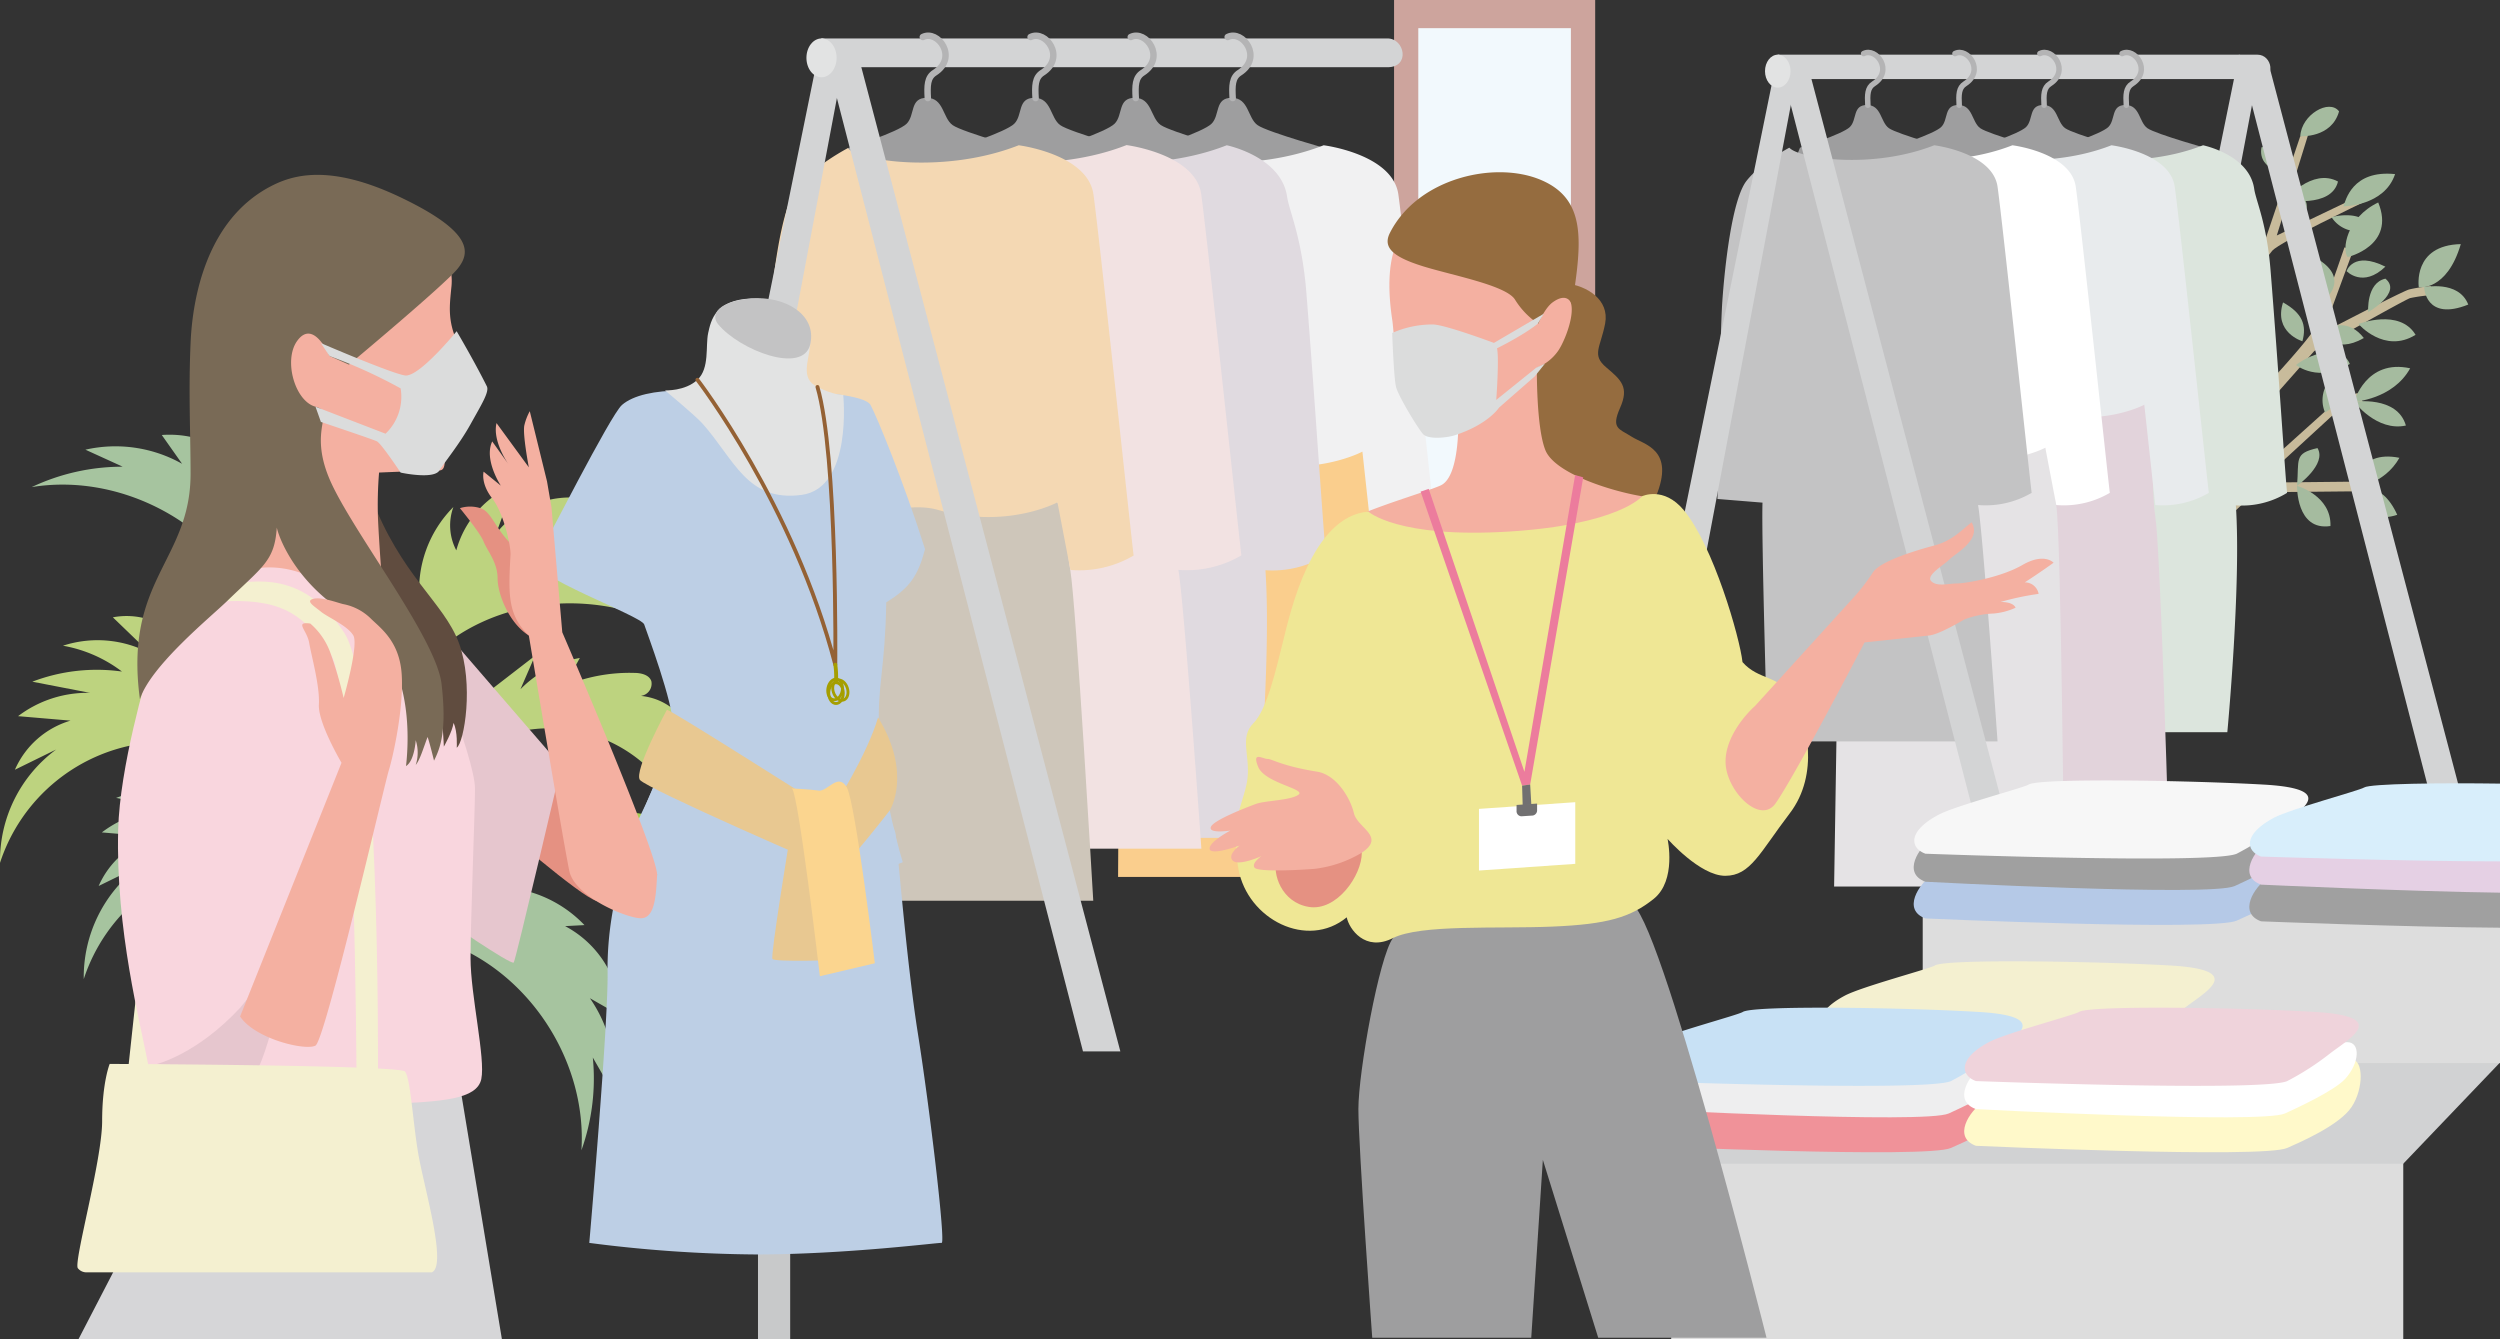
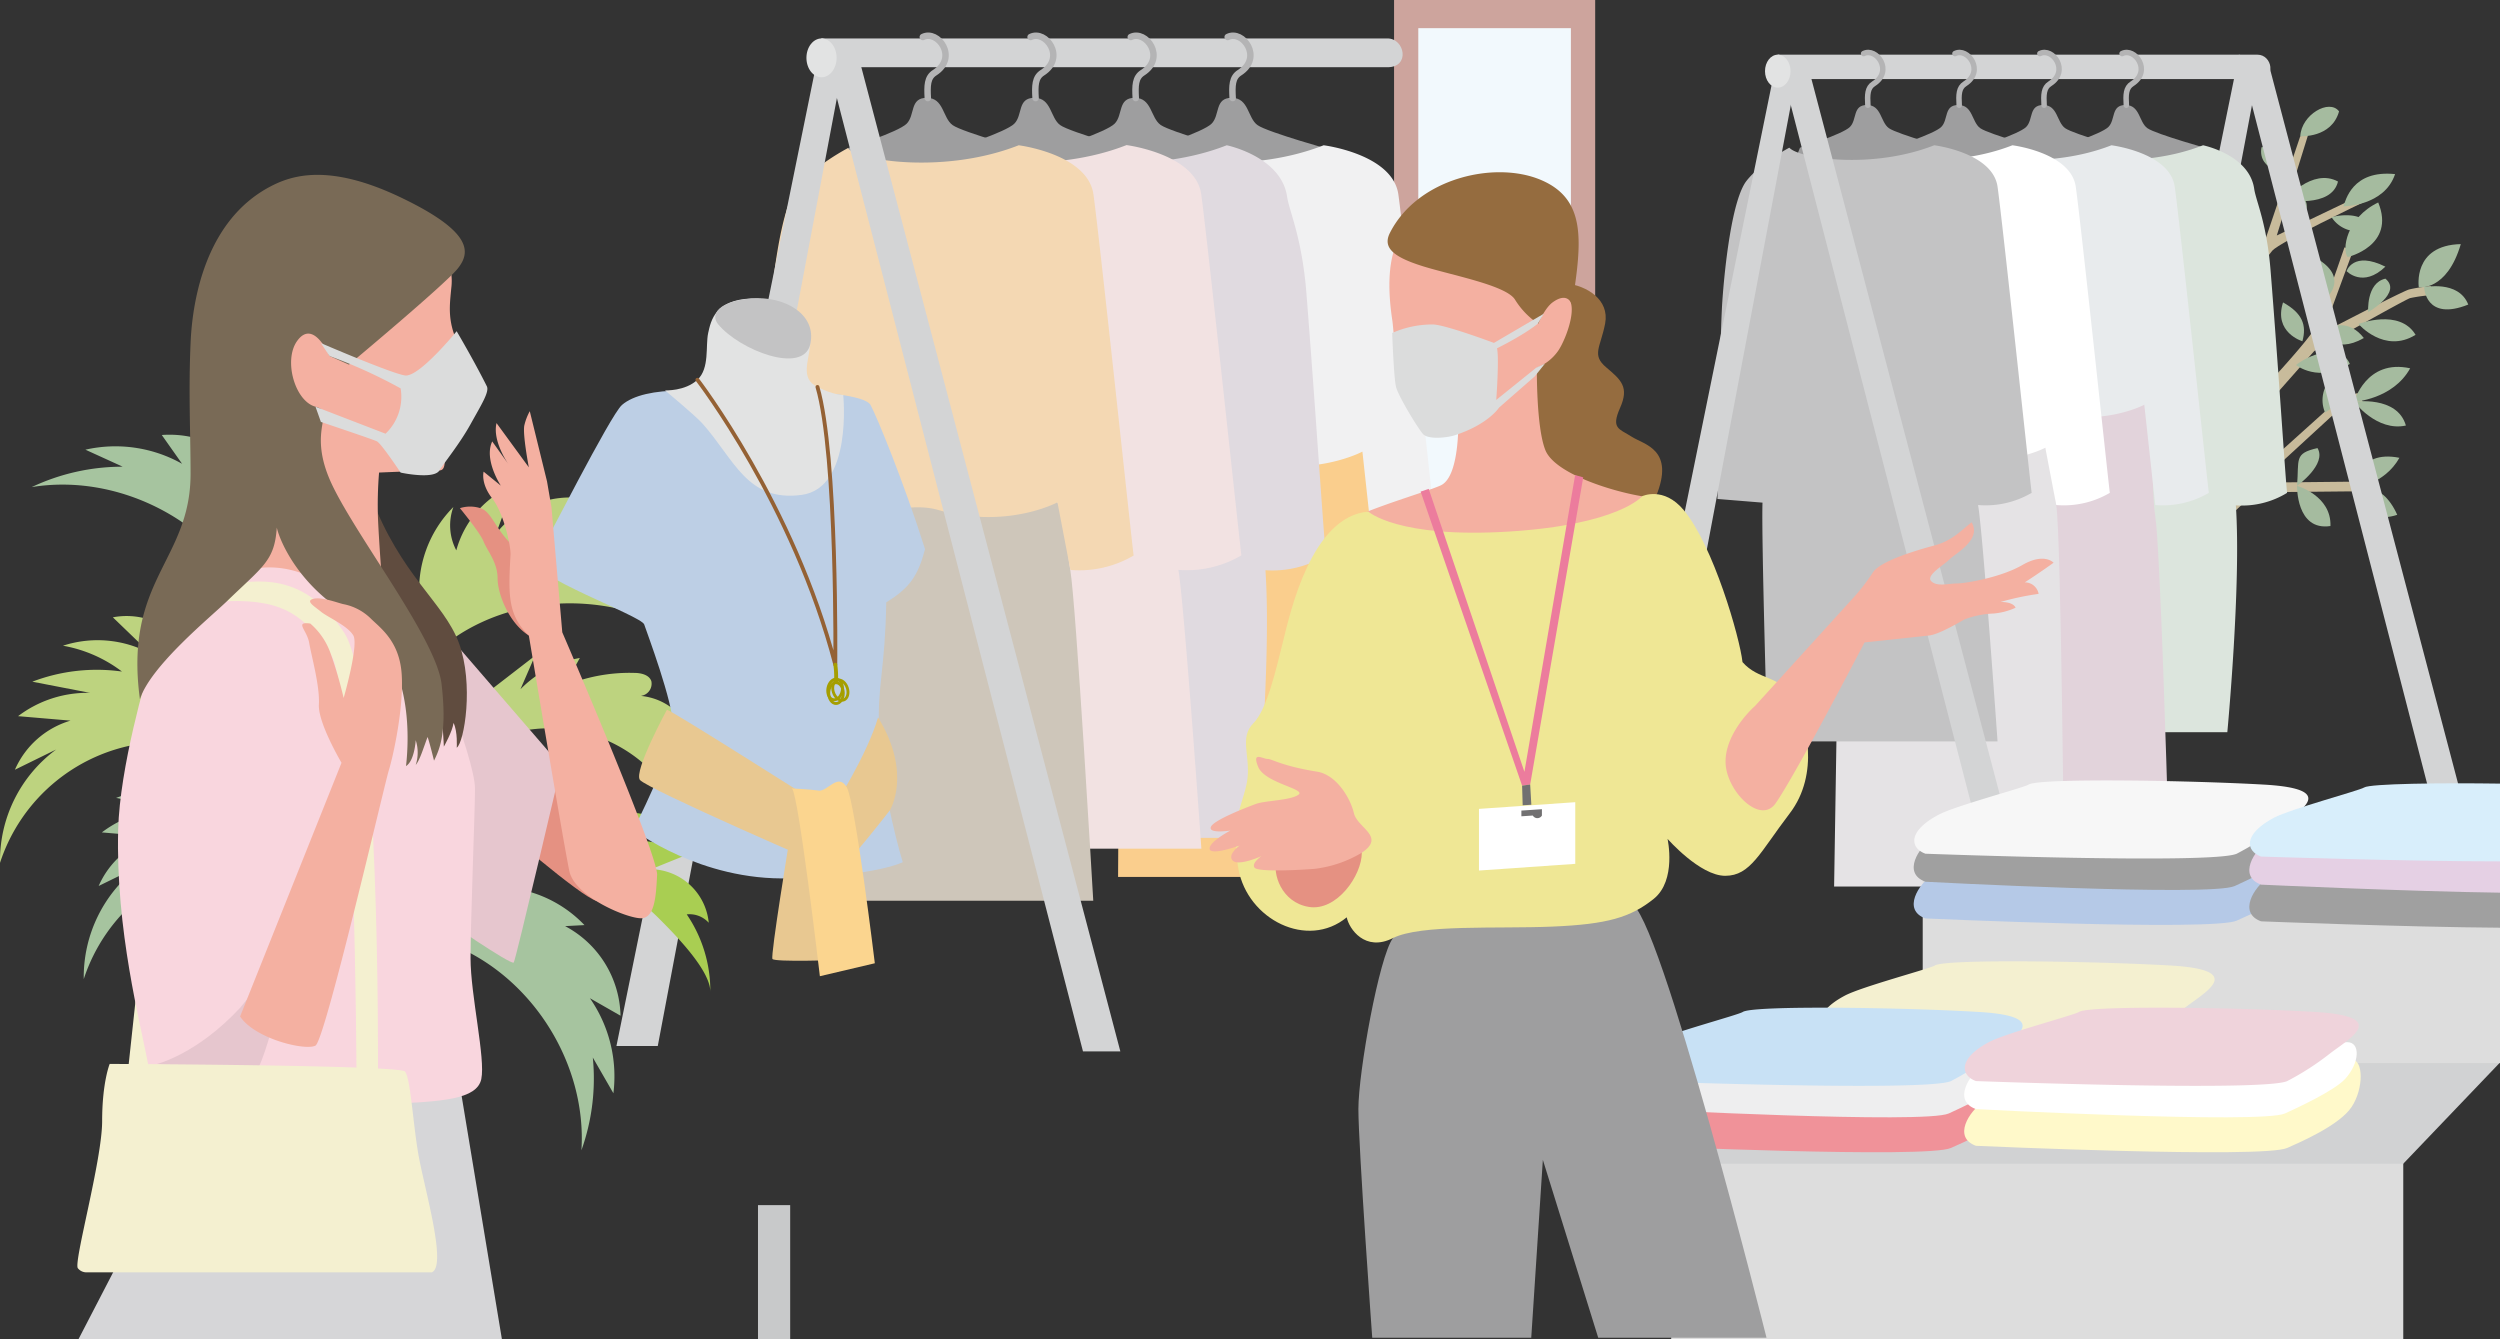
<svg xmlns="http://www.w3.org/2000/svg" viewBox="0 0 560 300">
  <rect x="0" y="0" width="560" height="300" fill="#333333" stroke="none" />
  <defs>
    <style>.cls-1{fill:#ddd;}.cls-2{fill:#d1d2d3;}.cls-3{fill:#c8c9ca;}.cls-4{fill:#c8bb9b;}.cls-5{fill:#a5bb9f;}.cls-6{fill:#d3d4d5;}.cls-7{fill:#9e9e9f;}.cls-8{fill:#dce5dd;}.cls-9{fill:#e2d3db;}.cls-10{fill:#e8ebed;}.cls-11{fill:#e5e3e5;}.cls-12{fill:#fff;}.cls-13{fill:#c3c3c4;}.cls-14{fill:#e2e3e3;}.cls-15,.cls-24,.cls-29,.cls-30,.cls-31{fill:none;stroke-linecap:round;stroke-linejoin:round;}.cls-15,.cls-24{stroke:#b4b4b5;}.cls-15{stroke-width:1.23px;}.cls-16{fill:#cda49d;}.cls-17{fill:#f2f9fd;}.cls-18{fill:#face8d;}.cls-19{fill:#f1f1f2;}.cls-20{fill:#e0dae0;}.cls-21{fill:#f2e2e2;}.cls-22{fill:#cec6ba;}.cls-23{fill:#f4d8b3;}.cls-24{stroke-width:1.45px;}.cls-25{fill:#bdd37f;}.cls-26{fill:#a6c49f;}.cls-27{fill:#a9ce52;}.cls-28{fill:#bdcfe5;}.cls-29{stroke:#946134;}.cls-29,.cls-30{stroke-width:0.87px;}.cls-30,.cls-31{stroke:#a59e00;}.cls-31{stroke-width:0.64px;}.cls-32{fill:#e8c891;}.cls-33{fill:#fbd58f;}.cls-34{fill:#f4f0d0;}.cls-35{fill:#f09299;}.cls-36{fill:#eeeeef;}.cls-37{fill:#c8e1f5;}.cls-38{fill:#fff9ca;}.cls-39{fill:#efd3db;}.cls-40{fill:#b5c9e7;}.cls-41{fill:#a0a0a0;}.cls-42{fill:#f7f7f7;}.cls-43{fill:#e5d0e4;}.cls-44{fill:#d8eefb;}.cls-45{fill:#e59182;}.cls-46{fill:#e6c6ce;}.cls-47{fill:#d6d6d8;}.cls-48{fill:#f9d6de;}.cls-49{fill:#604c3f;}.cls-50{fill:#f4b0a1;}.cls-51{fill:#796a56;}.cls-52{fill:#dbdcdc;}.cls-53{fill:#956c3f;}.cls-54{fill:#efe795;}.cls-55{fill:#ec7c9d;}.cls-56{fill:#717071;}</style>
  </defs>
  <g id="レイヤー_2" data-name="レイヤー 2">
    <g id="レイヤー_1-2" data-name="レイヤー 1">
      <rect class="cls-1" x="374.35" y="238.13" width="163.98" height="61.85" />
      <polygon class="cls-2" points="374.33 260.67 538.33 260.67 560 238 374.33 238 374.33 260.67" />
      <rect class="cls-3" x="169.79" y="269.95" width="7.21" height="30.05" />
      <path class="cls-4" d="M502.23,91.91c3.38-3.14,15-15.71,16.41-18.61s6.52-17.89,6.52-17.89l1.93.72-6.76,18.38s17.62-9.19,19.31-9.67a31.88,31.88,0,0,1,4.83-.73l1.2,1.94a36.8,36.8,0,0,0-5.79.72c-1.45.48-21.48,11.85-21.48,11.85L501.75,97.47Z" />
      <path class="cls-5" d="M525.88,57.58c-1.33-1.57-.34-8.78,6.84-12.23C536.7,55.06,525.88,57.58,525.88,57.58Z" />
      <polygon class="cls-4" points="492.33 117.78 523.23 89.98 528.05 88.04 529.26 89.98 523.71 91.91 506.09 108.11 529.26 107.87 529.26 110.04 505.13 110.28 493.54 121.16 492.33 117.78" />
      <path class="cls-4" d="M515.26,30.51l-8,23.69-8.21,12.57L501.26,68s6-9.91,7.73-11.85S529.5,45.26,529.5,45.26l1.21-2.42L510,52.75l7-22.48Z" />
      <path class="cls-5" d="M515.26,30.51c.24-4.83,6.52-8.46,8.69-5.56C522.26,31,515.26,30.51,515.26,30.51Z" />
      <path class="cls-5" d="M513.09,39c-.24-4.59-3.38-6.77-6.52-6C505.61,38.49,513.09,39,513.09,39Z" />
      <path class="cls-5" d="M511.88,44.77s6-7.25,11.83-4.11C522.26,46.71,511.88,44.77,511.88,44.77Z" />
      <path class="cls-5" d="M524.92,46.22C525.4,45,526.85,38,536.5,39,534.09,46.22,524.92,46.22,524.92,46.22Z" />
      <path class="cls-5" d="M522.26,48.64s6.76-1.93,8.93,2.42A6.9,6.9,0,0,1,522.26,48.64Z" />
      <path class="cls-5" d="M513.57,52.27s-3.86-5.32,1.93-8.22C519.12,46.22,513.57,52.27,513.57,52.27Z" />
      <path class="cls-5" d="M521.3,66.53s-5.31-2.42-1.69-8.22C525.88,62.42,521.3,66.53,521.3,66.53Z" />
      <path class="cls-5" d="M525.64,60.73s1.45-4.6,8.69-1C529.26,64.6,525.64,60.73,525.64,60.73Z" />
      <path class="cls-5" d="M541.81,64.35s-1.45-9.42,9.41-9.67C548.09,65.32,541.81,64.35,541.81,64.35Z" />
      <path class="cls-5" d="M543,64.35s7.72-1.69,9.89,3.87C543.26,72.09,543,64.35,543,64.35Z" />
      <path class="cls-5" d="M530.47,69.91s-.48-6.52,3.86-7.49C538.19,65.56,530.47,69.91,530.47,69.91Z" />
      <path class="cls-5" d="M528.3,72.57S537.47,69,541.09,75C534.09,79.34,528.3,72.57,528.3,72.57Z" />
      <path class="cls-5" d="M515.74,76.44c1-3.63,0-6.28-4.34-8.7C509.23,74.51,515.74,76.44,515.74,76.44Z" />
      <path class="cls-5" d="M514.3,81.76c4.1-3.14,10.38-4.35,12.06-.24C519.37,85.87,514.3,81.76,514.3,81.76Z" />
      <path class="cls-5" d="M520.33,74.51c1.93-1.94,6-2.9,9.17,1.21C522.74,79.58,520.33,74.51,520.33,74.51Z" />
      <path class="cls-5" d="M527.33,90s2.66-9.67,12.55-7.5C536,89.49,527.33,90,527.33,90Z" />
      <path class="cls-5" d="M527.33,90s9.65-1.45,11.59,5.32C532.4,96.75,527.33,90,527.33,90Z" />
      <path class="cls-5" d="M520.81,92.4c7.24-4.36,2.66-8.71,2.66-8.71A7.08,7.08,0,0,0,520.81,92.4Z" />
      <path class="cls-5" d="M527.33,109.32s.48-8.71,10.14-6.77C534.09,108.59,527.33,109.32,527.33,109.32Z" />
      <path class="cls-5" d="M527.33,109.32s6-2.18,9.65,6C529,118,527.33,109.32,527.33,109.32Z" />
      <path class="cls-5" d="M514.54,108.83c.48-6-.73-7.25,4.58-8.46C521.3,104,514.54,108.83,514.54,108.83Z" />
      <path class="cls-5" d="M514.54,108.83s7.72,2.18,7.48,9C514.3,119,514.54,108.83,514.54,108.83Z" />
      <polygon class="cls-6" points="508.07 13.89 558.26 204.59 551.17 204.59 501.52 12.25 508.07 13.89" />
      <polygon class="cls-6" points="501.52 12.25 462.58 203.56 470.42 203.56 505.34 18.81 501.52 12.25" />
      <path class="cls-7" d="M461.09,33.08s9.55-3,11.19-4.64.54-4.92,3.82-4.92,3,3.82,4.91,5.19,14.73,4.92,14.73,4.92,3.62,3.63,1.09,4.37c-5.24,1.54-18.15,2.19-21.83,2.19-5.45,0-15-4.38-15-4.38Z" />
      <path class="cls-8" d="M512.31,110.4c-.35-2.79-2-28.76-3.69-49.66-.84-10.78-3.28-15.68-3.68-18.44-1.09-7.65-11.46-9.76-11.46-9.76-13.91,5.46-30.27,3-32.46.54,0,0-6.27,3.28-9.54,7.38S446.57,59.58,446,67.51s-1.09,44.26-1.09,44.26l10.09.82c-.27,7.92,1.23,51.43,1.23,51.43h42.69s3.14-33.2,1.91-50.82A19.34,19.34,0,0,0,512.31,110.4Z" />
      <path class="cls-7" d="M442.68,33.08s9.55-3,11.18-4.64.55-4.92,3.82-4.92,3,3.82,4.91,5.19,14.73,4.92,14.73,4.92S481,37.26,478.41,38c-5.23,1.54-18.14,2.19-21.82,2.19-5.45,0-15-4.38-15-4.38Z" />
      <path class="cls-9" d="M435.31,86.87s-.54,19.6-.81,28.18-.55,63.76-.55,63.76h51.56s-1.64-56.36-2.73-63.17,0-23.45-2.46-28.77S437.22,81.54,435.31,86.87Z" />
      <path class="cls-10" d="M440.5,33.08c2.18,2.46,18.55,4.92,32.46-.54,0,0,13.09,1.63,14.18,9.28s7.09,64.21,7.64,68.58a20.37,20.37,0,0,1-12,2.73l-2.46-22.47s-9.61,5.19-22.71,1.43c-6.43-1.84-13.5,2.46-22.3-1.43l-.81,21.92-10.1-.81s.55-36.34,1.09-44.26,2.19-23,5.46-27.05S440.5,33.08,440.5,33.08Z" />
      <path class="cls-7" d="M423.65,33.08s9.55-3,11.19-4.64.54-4.92,3.82-4.92,3,3.82,4.91,5.19,14.73,4.92,14.73,4.92,3.62,3.63,1.09,4.37c-5.24,1.54-18.15,2.19-21.82,2.19-5.46,0-15-4.38-15-4.38Z" />
      <path class="cls-11" d="M413.14,100.29s-.55,4.37-.82,12.29-1.48,86-1.48,86h51.55s-.7-79.11-1.79-85.4,0-7.92-2.45-12.84S415.05,95.37,413.14,100.29Z" />
      <path class="cls-12" d="M418.32,33.08c2.18,2.46,18.55,4.92,32.46-.54,0,0,13.09,1.63,14.19,9.28s7.09,64.21,7.63,68.58a20.37,20.37,0,0,1-12,2.73l-2.45-12.84s-9.62,5.19-22.71,1.44c-6.44-1.85-13.5,2.45-22.3-1.44l-.82,12.29-10.09-.81s.54-36.34,1.09-44.26,2.18-23,5.45-27.05S418.32,33.08,418.32,33.08Z" />
      <path class="cls-7" d="M403.2,33.08s9.54-3,11.18-4.64.55-4.92,3.82-4.92,3,3.82,4.91,5.19,14.73,4.92,14.73,4.92,3.62,3.63,1.09,4.37c-5.24,1.54-18.15,2.19-21.82,2.19-5.46,0-15-4.38-15-4.38Z" />
      <path class="cls-13" d="M455.09,110.4c-.55-4.37-6.55-60.93-7.64-68.58s-14.18-9.28-14.18-9.28c-13.92,5.46-30.28,3-32.46.54,0,0-6.28,3.28-9.55,7.38s-4.91,19.12-5.46,27.05-1.09,44.26-1.09,44.26l10.09.82c-.27,7.92,1.1,53.48,1.1,53.48h51.55s-3.27-46.65-4.36-52.94A20.37,20.37,0,0,0,455.09,110.4Z" />
      <path class="cls-6" d="M398.22,12.25H505.69c3.28,0,4.37,5.46,0,5.46H398.22Z" />
      <polygon class="cls-6" points="404.76 13.89 454.95 204.59 447.86 204.59 398.22 12.25 404.76 13.89" />
      <polygon class="cls-6" points="398.22 12.25 359.28 203.56 367.12 203.56 402.04 18.81 398.22 12.25" />
      <ellipse class="cls-14" cx="398.22" cy="15.94" rx="2.86" ry="3.69" />
      <path class="cls-15" d="M417.45,12c2.86-1.44,6.75,3.89,2.25,6.76-1.42.9-1.43,2.46-1.3,4.81" />
      <path class="cls-15" d="M437.91,12c2.86-1.44,6.75,3.89,2.25,6.76-1.42.9-1.43,2.46-1.3,4.81" />
      <path class="cls-15" d="M456.93,12c2.87-1.44,6.75,3.89,2.25,6.76-1.41.9-1.43,2.46-1.3,4.81" />
      <path class="cls-15" d="M475.35,12c2.86-1.44,6.75,3.89,2.25,6.76-1.42.9-1.44,2.46-1.3,4.81" />
      <rect class="cls-16" x="312.27" width="45.05" height="246.9" />
      <rect class="cls-17" x="317.7" y="6.31" width="34.18" height="240.57" />
      <path class="cls-18" d="M252.09,96.28s-.65,21.35-1,30.7-.64,69.46-.64,69.46H311.3s-1.93-61.4-3.22-68.81,0-25.55-2.89-31.35S254.34,90.48,252.09,96.28Z" />
      <path class="cls-7" d="M258.2,33.19s11.26-3.55,13.19-5.48.65-5.8,4.51-5.8,3.54,4.51,5.79,6.12,17.38,5.8,17.38,5.8,4.28,4.28,1.29,5.16c-6.18,1.81-21.41,2.58-25.75,2.58-6.43,0-17.7-5.16-17.7-5.16Z" />
      <path class="cls-19" d="M258.2,33.19c2.57,2.9,21.88,5.8,38.3-.65,0,0,15.44,1.94,16.73,11s8.37,75.75,9,80.9a24.07,24.07,0,0,1-14.16,3.23l-2.89-26.51s-11.35,6.12-26.8,1.69c-7.59-2.18-15.93,2.9-26.3-1.69l-1,25.86-11.91-1s.65-42.86,1.29-52.21,2.57-27.08,6.44-31.91S258.2,33.19,258.2,33.19Z" />
      <path class="cls-7" d="M236.48,33.19s11.26-3.55,13.19-5.48.65-5.8,4.51-5.8S257.72,26.42,260,28s17.38,5.8,17.38,5.8,4.27,4.28,1.29,5.16c-6.18,1.81-21.41,2.58-25.75,2.58-6.44,0-17.7-5.16-17.7-5.16Z" />
      <path class="cls-20" d="M297,124.4c-.41-3.29-2.41-33.92-4.35-58.58-1-12.72-3.88-18.5-4.34-21.76-1.29-9-13.52-11.52-13.52-11.52-16.41,6.45-35.72,3.55-38.29.65,0,0-7.4,3.86-11.27,8.7s-5.79,22.56-6.43,31.91S217.49,126,217.49,126l11.91,1c-.32,9.35,1.45,60.68,1.45,60.68h50.36s3.7-39.16,2.25-59.95A22.83,22.83,0,0,0,297,124.4Z" />
      <path class="cls-7" d="M214,33.19s11.26-3.55,13.2-5.48.64-5.8,4.5-5.8,3.54,4.51,5.79,6.12,17.38,5.8,17.38,5.8,4.28,4.28,1.29,5.16c-6.18,1.81-21.41,2.58-25.75,2.58-6.43,0-17.7-5.16-17.7-5.16Z" />
      <path class="cls-21" d="M278.07,124.4c-.64-5.15-7.72-71.87-9-80.9s-16.73-11-16.73-11c-16.42,6.45-35.72,3.55-38.3.65,0,0-7.4,3.86-11.26,8.7S197,64.45,196.33,73.8,195,126,195,126L207,127c-.32,9.35,1.29,63.1,1.29,63.1h60.82s-3.86-55-5.15-62.45A24.07,24.07,0,0,0,278.07,124.4Z" />
      <path class="cls-22" d="M183.78,112.48s-.64,5.15-1,14.5,1.28,74.78,1.28,74.78h60.83s-3.87-66.72-5.15-74.13,0-9.35-2.9-15.15S186,106.68,183.78,112.48Z" />
      <path class="cls-7" d="M189.9,33.19s11.26-3.55,13.19-5.48.64-5.8,4.5-5.8,3.54,4.51,5.8,6.12,17.38,5.8,17.38,5.8S235,38.11,232.05,39c-6.18,1.81-21.4,2.58-25.74,2.58-6.44,0-17.7-5.16-17.7-5.16Z" />
      <path class="cls-23" d="M189.9,33.19c2.57,2.9,21.88,5.8,38.29-.65,0,0,15.45,1.94,16.74,11s8.36,75.75,9,80.9a24.07,24.07,0,0,1-14.16,3.23l-2.9-15.15s-11.34,6.12-26.79,1.69c-7.6-2.18-15.93,2.9-26.31-1.69l-1,14.5-11.91-1s.64-42.86,1.29-52.21,2.57-27.08,6.43-31.91S189.9,33.19,189.9,33.19Z" />
      <path class="cls-6" d="M184,8.61h126.8c3.86,0,5.15,6.45,0,6.45H184Z" />
      <polygon class="cls-6" points="191.75 10.54 250.96 235.52 242.59 235.52 184.02 8.61 191.75 10.54" />
      <polygon class="cls-6" points="184.02 8.61 138.08 234.31 147.34 234.31 188.53 16.34 184.02 8.61" />
      <ellipse class="cls-14" cx="184.02" cy="12.96" rx="3.38" ry="4.35" />
      <path class="cls-24" d="M206.71,8.29c3.38-1.69,8,4.59,2.65,8-1.67,1.07-1.68,2.91-1.53,5.68" />
      <path class="cls-24" d="M230.85,8.29c3.38-1.69,8,4.59,2.65,8-1.67,1.07-1.69,2.91-1.53,5.68" />
      <path class="cls-24" d="M253.29,8.29c3.38-1.69,8,4.59,2.66,8-1.67,1.07-1.69,2.91-1.54,5.68" />
      <path class="cls-24" d="M275,8.29c3.37-1.69,8,4.59,2.65,8-1.67,1.07-1.69,2.91-1.53,5.68" />
      <path class="cls-25" d="M33.3,166.36A39.34,39.34,0,0,0,0,193.28a31,31,0,0,1,12.58-25.39l-9.24,4.53a19.7,19.7,0,0,1,12.46-11l-11.75-1a25.7,25.7,0,0,1,16.11-5.22L7.24,152.7a40.43,40.43,0,0,1,20.08-2.27,30.59,30.59,0,0,0-13.22-5.79,25,25,0,0,1,19.58,1.74l-8.4-8.1a16.51,16.51,0,0,1,14.45,4.25l-3.47-6.67c17.3,1,33,14.84,36.33,31.88a54.69,54.69,0,0,0-28.66-4.13" />
      <path class="cls-26" d="M52.05,192.4a39.34,39.34,0,0,0-33.29,26.92,31,31,0,0,1,12.58-25.39l-9.24,4.53a19.74,19.74,0,0,1,12.46-11l-11.75-1a25.64,25.64,0,0,1,16.11-5.22L26,178.74a40.55,40.55,0,0,1,20.08-2.28,30.71,30.71,0,0,0-13.22-5.79,25,25,0,0,1,19.58,1.75L44,164.31a16.51,16.51,0,0,1,14.45,4.26L55,161.89c17.3,1,33,14.85,36.33,31.89a54.71,54.71,0,0,0-28.67-4.13" />
      <path class="cls-25" d="M87.39,141.37A28,28,0,0,1,89,125.54l5,9.12a26.33,26.33,0,0,1,7.56-21.09,12,12,0,0,0,.65,9.71,22.21,22.21,0,0,1,12.86-14.62l-3.93,10.85a21,21,0,0,1,24.18-6.64l-7.22,4.24A29.28,29.28,0,0,1,149,124.22l-8.11.23a26.4,26.4,0,0,1,18.72,22.92c-15.33-14.49-41-16.35-58.26-4.22" />
      <path class="cls-26" d="M98,193.29h20.8l-8.1,5.39a27.57,27.57,0,0,1,20.22,8.54l-4.34.23A23.31,23.31,0,0,1,139,227.52l-6.86-3.92a30.65,30.65,0,0,1,5.26,21.29l-4.61-8a47.77,47.77,0,0,1-2.55,20.77c1.23-19.25-10.87-38.64-28.69-45.95" />
      <path class="cls-26" d="M74.24,135l-2-20.73-4.57,8.6A27.55,27.55,0,0,0,57.2,103.52l.2,4.34A23.26,23.26,0,0,0,36.24,97.44l4.55,6.45a30.44,30.44,0,0,0-21.66-3.16l8.36,3.81A47.56,47.56,0,0,0,7.1,109.11c19-3.11,39.45,7.07,48.45,24.12" />
      <path class="cls-27" d="M115,181.79a46.39,46.39,0,0,1,21.05-3.49l-8.52,5.81a28.35,28.35,0,0,1,21.78-.18,19.75,19.75,0,0,0-10.69,4.73,21.67,21.67,0,0,1,15.16,2.84l-7.93,3.2a13.27,13.27,0,0,1,12.91,12,5.8,5.8,0,0,0-4.93-1.88,30.37,30.37,0,0,1,5.28,17.39c.06-4.93-8.19-13.14-11.41-16.38-4.82-4.86-10.66-8.54-16.64-11.87-9-5-22-.56-24.94-6-3.53-6.59,11.45-11.84,17.17-13.36A26.82,26.82,0,0,0,115,181.79Z" />
      <path class="cls-25" d="M106.42,157.26l13.42-10.37-3.26,7.5a24.43,24.43,0,0,1,13.3-7l-3.45,6.26a37.75,37.75,0,0,1,15.63-2.92c1.51,0,3.34.41,3.84,1.84a2.75,2.75,0,0,1-1.74,3.16,8,8,0,0,1-3.92.26,13.51,13.51,0,0,1,13.54,6.21l-5.07-.14A13,13,0,0,1,155,175.91l-3.38-5.76a32.53,32.53,0,0,1,2.76,17.72,32.25,32.25,0,0,0-42.64-22.69" />
-       <path class="cls-28" d="M200.55,186.52c.36,1.43,2.41,28.29,5.06,45s6.28,47.13,5.31,46.89c-.5-.12-21.14,2.56-41.42,2.59a304.27,304.27,0,0,1-37.5-2.59s4.26-48.79,4.1-60.67c-.24-17.89,6.76-33.12,10.38-41.82S197.41,174.19,200.55,186.52Z" />
      <path class="cls-28" d="M152.51,87.49c-5.79,0-10.62,1-13.19,3.22S121.94,122.3,120,125.52s23.65,12.41,24.3,14.35,6.51,17.48,6.51,23-8.93,23-8.93,23,15.05,11.52,35,10.87,25.34-3.62,25.34-3.62-4.66-14.91-5.31-29.74c-.42-9.75,1.37-13.54,1.61-28.44,5.15-3.22,7.08-5.8,8.69-11.93C202.4,107.8,196.28,93,195,90.71s-12.55-2.9-13.51-2.9S152.51,87.49,152.51,87.49Z" />
      <path class="cls-14" d="M156.22,85.07C159,82.49,158,77.5,158.63,74.6s1.61-7.42,9.65-7.74,13.52,6.45,13.2,10.31-2.26,7.58,1.61,9.51,5.79,1.78,5.79,1.78,2.18,20.88-9.33,22.4c-12.23,1.61-15-7.9-22.21-16-1.55-1.73-8.37-7.41-8.37-7.41S153.48,87.65,156.22,85.07Z" />
      <path class="cls-13" d="M160.88,72.66c-1.85-2.23,0-5.15,7.4-5.8s14.81,3.55,13.2,10.31S165.71,78.46,160.88,72.66Z" />
      <path class="cls-29" d="M156.22,85.07s21.56,28,30.89,63.82c0,0,.48-46.9-4-62.21" />
      <path class="cls-30" d="M187.11,148.89a19,19,0,0,1,.16,3.71" />
      <ellipse class="cls-31" cx="187.27" cy="155.26" rx="1.63" ry="2.33" />
      <ellipse class="cls-31" cx="188.24" cy="154.61" rx="1.63" ry="2.33" transform="translate(-38.81 66.35) rotate(-18.16)" />
      <ellipse class="cls-31" cx="187.08" cy="154.46" rx="2.33" ry="1.63" transform="translate(2.93 312.4) rotate(-80.17)" />
      <path class="cls-32" d="M149.38,159c1,0,35.72,22.24,36.44,22.49s8.69-13.06,10.86-20.79c7.73,12.57,2.66,20.79,2.66,20.79S188.72,195.22,187.51,195s-42.72-18.37-44.17-20.3S149.38,159,149.38,159Z" />
      <path class="cls-32" d="M176.89,187.73s-4.34,26.35-3.86,27.08,14.72.24,14.72.24-.24-23.69-.24-26.59S177.37,181.2,176.89,187.73Z" />
      <path class="cls-33" d="M177.37,176.61c1.45.73,6.28,42.06,6.28,42.06l12.31-2.9s-4.35-36-6.28-39.4-4.34,1-6.27.72S177.37,176.61,177.37,176.61Z" />
      <rect class="cls-1" x="430.69" y="193.81" width="129.31" height="44.32" />
      <path class="cls-34" d="M410.31,231.75c-3.46-1.26-4.05-5,2.88-8.7,3.69-2,19.2-6.1,20.2-6.77,2.28-1.53,36.36-.95,52.89,0,16.84,1,7.8,5.88,3.34,9.3a60.59,60.59,0,0,1-9.59,6.17C474.74,234.17,410.31,231.75,410.31,231.75Z" />
      <path class="cls-35" d="M367.3,256.66c-5.29-1.93-1.44-7.74,1.44-9.67s77.42-9.67,82.71-9.67c2.65,0,2.77,6.47,0,10.64s-11.78,8-14.43,9.18C431.74,259.56,367.3,256.66,367.3,256.66Z" />
      <path class="cls-36" d="M367.3,248.44c-5.29-1.93-1.44-7.73,1.44-9.67s76.46-5.32,81.75-5.32c3,0,2.74,4.68-.48,8.22-2.45,2.7-11.18,6.69-13.47,7.74C431.25,251.83,367.3,248.44,367.3,248.44Z" />
      <path class="cls-37" d="M367.3,242.16c-3.46-1.27-4.05-5,2.88-8.71,3.69-2,19.2-6.09,20.2-6.77,2.29-1.53,36.36-1,52.9,0,16.83,1,7.79,5.88,3.33,9.3a60,60,0,0,1-9.59,6.18C431.74,244.57,367.3,242.16,367.3,242.16Z" />
      <path class="cls-38" d="M442.61,256.66c-5.29-1.93-1.44-7.74,1.44-9.67s77.42-9.67,82.71-9.67c2.65,0,2.77,6.47,0,10.64s-11.78,8-14.42,9.18C507.05,259.56,442.61,256.66,442.61,256.66Z" />
      <path class="cls-12" d="M442.61,248.44c-5.29-1.93-1.44-7.73,1.44-9.67s76.46-5.32,81.75-5.32c3,0,2.75,4.68-.48,8.22-2.45,2.7-11.18,6.69-13.47,7.74C506.56,251.83,442.61,248.44,442.61,248.44Z" />
      <path class="cls-39" d="M442.61,242.16c-3.45-1.27-4.05-5,2.88-8.71,3.69-2,19.2-6.09,20.2-6.77,2.29-1.53,36.36-1,52.9,0,16.83,1,7.79,5.88,3.33,9.3a60.47,60.47,0,0,1-9.58,6.18C507.05,244.57,442.61,242.16,442.61,242.16Z" />
      <path class="cls-40" d="M431.3,205.73c-5.29-1.93-1.44-7.73,1.44-9.67s77.42-9.67,82.71-9.67c2.65,0,2.77,6.47,0,10.64s-11.78,8-14.42,9.19C495.74,208.63,431.3,205.73,431.3,205.73Z" />
      <path class="cls-41" d="M431.3,197.51c-5.29-1.93-1.44-7.73,1.44-9.66s76.46-5.32,81.75-5.32c3,0,2.75,4.67-.48,8.22-2.45,2.69-11.18,6.69-13.46,7.73C495.26,200.9,431.3,197.51,431.3,197.51Z" />
      <path class="cls-42" d="M431.3,191.23c-3.45-1.26-4.05-5,2.89-8.7,3.68-2,19.19-6.1,20.19-6.77,2.29-1.53,36.36-.95,52.9,0,16.83,1,7.79,5.88,3.34,9.3a60.78,60.78,0,0,1-9.59,6.17C495.74,193.65,431.3,191.23,431.3,191.23Z" />
      <path class="cls-41" d="M560,190.31c-22,2.36-50.45,5.31-52.08,6.4-2.89,1.93-6.73,7.73-1.44,9.67,0,0,32.84,1.3,53.52,1.43Z" />
      <path class="cls-43" d="M560,184.66c-21.85,1.15-50.43,2.73-52.08,3.83-2.89,1.93-6.73,7.74-1.44,9.67,0,0,33,1.53,53.52,1.8Z" />
      <path class="cls-44" d="M560,175.53c-13.1-.19-29.11,0-30.44.87-1,.67-16.51,4.81-20.2,6.77-6.93,3.7-6.34,7.44-2.88,8.7,0,0,32.84,1.09,53.52,1.08Z" />
      <path class="cls-45" d="M122.33,169.43s25.58,25.38,24.86,26.59-6.52,7.73-13.52,5.8c-3.73-1-22.45-17.4-22.45-17.4Z" />
      <path class="cls-45" d="M118.22,124.71c-7-4.11-7.48-9.92-10.62-10.88a7.52,7.52,0,0,0-4.58,0s4.58,5.56,5.31,7.49,3.13,4.59,3.13,8.22,2.66,10.15,7,12.81S118.22,124.71,118.22,124.71Z" />
      <path class="cls-46" d="M99.4,141.14l26.3,30.46s-10.13,43.27-10.62,44-15.92-9.91-15.92-9.91Z" />
      <path class="cls-47" d="M96.74,300h15.69l-9.65-58.29h-55L17.57,300Z" />
      <polygon class="cls-34" points="28.44 241.95 31.57 212.94 35.19 242.68 28.44 241.95" />
      <path class="cls-48" d="M55.23,126.4c6.33,0,11.58-.73,21.48,8.46s18.1,6.77,18.1,6.77,11.59,28,11.59,35.05c0,4.84-1,29.73-1,37.95s3.38,22.48,2.41,27.08-8.93,5.07-21,5.56-43.21,10.88-48.28,8-2.41-1.21-5.31-16.68c-1.77-9.49-7.33-30.1-6.75-52.7.36-14.27,6.3-34,7.24-37.47C36.16,139.45,48.23,126.4,55.23,126.4Z" />
      <path class="cls-46" d="M35.19,238.32s8.93-2.17,18.59-12.57l11.83-14.5s-6.28,28.77-8.69,29S35.19,238.32,35.19,238.32Z" />
      <path class="cls-34" d="M51.12,131c8.69-1.69,18.11-1.45,26.07,10.88s7.48,97.9,7.48,97.9l-4.82,1s-.25-86.3-5.8-94.28-9.89-12.33-23.17-11.84S51.12,131,51.12,131Z" />
      <path class="cls-34" d="M24.57,238.32c1,0,64.93.25,66.14,1.7s1.69,10.39,2.89,17.88,6.69,25.58,3.14,27.1H19.5a2.42,2.42,0,0,1-2.07-.93c-.95-1.44,5.45-24.23,5.45-32.93S24.57,238.32,24.57,238.32Z" />
      <path class="cls-49" d="M83,110.93c6.76,18.13,16.42,23.93,19.8,33.11s1.2,22.24-.49,23.45c0,0,.24-3.62-.72-5.56-.24,1.94-2.17,5.32-2.17,5.32s-.24-6.77-1-9.43-14.24-26.35-14.72-29.73S83,110.93,83,110.93Z" />
      <path class="cls-50" d="M93.85,51.46a12.62,12.62,0,0,1,7.24,13.05c-.49,5.08-1,8.49,3.13,15.72,1.93,3.38,3.14,6,.52,6.59-4.44.94-3.85,9.21-4.62,11.05-1.21,2.9.48,7.5-1.69,7.5s-13.52.48-13.52.48a90.33,90.33,0,0,0-.24,10.39c.5,10.71,1.93,26,1.93,27.8,0,2.66-14.48-25.14-36.2-14.5.24-1.93,4.1-48.11,6.52-55.12S66.33,38.16,93.85,51.46Z" />
      <path class="cls-51" d="M60.54,41.79c4.69-2.47,13-5.32,29.2,2.42s15.69,12.33,12.79,15.95S78.16,81.68,78.16,81.68l-4.35-1.94s-3.57-8.47-7.24-3.38c-3.14,4.35-.48,13.54,4.1,14.74S69,95.94,73.81,107.3s23.9,35.54,25.1,45.93-.24,14.26-1.69,17.16c0,0-1-4.11-1.44-5.31-1,2.66-1.69,5.07-2.66,6.28a9,9,0,0,0,0-5.56s-.24,4.59-2.17,5.8c1.21-10.88-.24-26.59-12.07-33.36S62.71,121.32,62,118.18c-.49,7.49-3.14,8.7-11.11,16.44-3.72,3.61-17.13,14.5-19.55,22-3.62-26.84,11.35-30.95,11.35-50.53,0-8.7-.49-18.13,0-29.25C43.12,66.65,46.3,49.28,60.54,41.79Z" />
      <path class="cls-52" d="M70.67,91.1l15.69,6.05A11.41,11.41,0,0,0,89.74,87a112.93,112.93,0,0,0-15.93-7.25l-1.93-2.9s15.69,6.77,18.83,7.25,11.58-9.91,11.58-9.91,3.86,6.53,6.76,12.33c.62,1.24-1.21,4.11-3.73,8.65-2.41,4.32-5.88,8.56-6.89,10.21-1.29,2.1-8.69.48-8.69.48s-4.34-6.53-5.31-7-12.55-4.35-12.55-4.35Z" />
      <path class="cls-50" d="M53.78,227.69c3.38,5.07,14.72,7.73,16.89,6.52s15.45-58.5,16.42-61.64,3.38-14,2.89-21.51-4.82-10.4-7-12.58a12,12,0,0,0-6-3.14c-1.21-.24-4.83-1.69-6.76-1.21s.24,1.7,1.69,2.9,6,3.15,7.24,5.32-2.17,14-2.17,14a94.18,94.18,0,0,0-2.9-9.91,15.71,15.71,0,0,0-4.58-6.77c-3.62-.48-.73,1.45-.24,4.35s2.41,9.67,2.17,13.78,5.07,13.06,5.07,13.06Z" />
      <path class="cls-50" d="M118.46,142.35c-4.82-4.59-4.58-9.43-4.1-18.13.1-1.7-1.45-9.18-4.1-12.57s-1.93-6-1.93-6l3.86,3.14s-3.86-5.8-1.93-9.91l3.62,5.08s-3.62-5.08-2.66-9.19l7.24,9.91s-1.44-7.49-1-9.43a12.44,12.44,0,0,1,1.21-3.14l3.86,15.71,1,5.81,2.42,28s21.48,49.8,21.24,54.39-.49,9.67-3.62,9.67-14.24-4.59-15.93-10.15C127,193.55,118.46,142.35,118.46,142.35Z" />
      <path class="cls-53" d="M350.77,63.47c4.64.52,9.81,3.62,8.78,9s-3.1,7,.25,9.83,5.17,4.4,3.1,9.06-.25,4.65,2.59,6.46,9.81,2.85,5.42,13.45-32,11.13-32,11.13l-7.23-48.89Z" />
      <path class="cls-7" d="M307.38,299.65s-3.1-42.95-3.1-51.23,4.65-34.14,7.74-38.28,47-8.28,53.21-7.76,30.47,97.27,30.47,97.27H358L345.6,259.8,343,299.65Z" />
      <path class="cls-50" d="M300.14,118.05c1.67-2.82,18.77-7.59,22.56-9.31s4-11.38,4-15.18c-6.89,3.11-8.87-1.56-10.16-3.71-4.13-6.89-4.3-15.6-4.65-18s-1.55-10.34.52-16.21,17.22-8.27,26.51-7.58,8.61,6.2,7.93,18.62c8.95-3.45,4.13,9.31,2.06,12.07a10.66,10.66,0,0,1-4.65,3.62s-.17,13.28,1.9,18.45,14.46,9.14,21.69,10.35l7.23,1.21s-3.1,13.62-38.91,14S297.91,121.84,300.14,118.05Z" />
      <path class="cls-54" d="M306.51,114.6s6.55,6,31.34,4.48,30-7.93,30-7.93,4.8-2.29,9.3,3.11c6.62,7.93,12.56,28.51,13.17,34.05,3.62,4.14,8.27,2.85,11.36,8s5.94,17.08-.77,25.87-8.78,14-14.46,14-12.92-8.28-12.92-8.28,2.07,9.31-3.1,13.45-10.33,5.69-22.72,6.21S318.22,207,312,210.14s-9.81-2.07-10.33-4.66c-8.78,7.25-22.21.52-24.27-10.86s1.55-15.26,2.06-20.44-1.81-9.05,1.29-12.16,5.17-12.41,6.72-18.62S293.77,115.64,306.51,114.6Z" />
      <polygon class="cls-55" points="318.22 110.12 340.95 175.99 342.76 175.73 354.64 106.93 352.83 106.41 341.47 172.89 320.03 109.51 318.22 110.12" />
      <polygon class="cls-56" points="341.08 180.39 340.95 175.99 342.76 175.73 343.02 180.26 341.08 180.39" />
      <polygon class="cls-12" points="352.86 193.5 331.29 195 331.29 181.19 352.86 179.69 352.86 193.5" />
-       <path class="cls-56" d="M343.35,182.68l-2.56.17a1.14,1.14,0,0,1-1.08-1.26v-1.28l4.6-.31v1.42A1.18,1.18,0,0,1,343.35,182.68Z" />
+       <path class="cls-56" d="M343.35,182.68l-2.56.17v-1.28l4.6-.31v1.42A1.18,1.18,0,0,1,343.35,182.68Z" />
      <path class="cls-45" d="M285.94,192.81c-.9,2.75,1,9.31,7.23,10.34s11.88-7,11.88-12.15S290.33,179.36,285.94,192.81Z" />
      <path class="cls-50" d="M305.05,191a26.56,26.56,0,0,1-10.59,3.62c-3.1.26-12.65.77-13.43-.26s1.55-2.59,1.55-2.59-5.16,2.33-6.45,1,1.54-3.37,1.54-3.37-6.45,2.33-6.71.78,4.65-4.14,4.65-4.14-4.91.78-4.39-.77,8-4.4,10.07-5.18,7.75-.77,9.56-2.07-7.49-2.58-9-6.21,1-1.81,2.06-1.81,3.1,1.56,11.11,2.85c4.4.71,7.49,6,8.26,9.31S310.48,187.37,305.05,191Z" />
      <path class="cls-50" d="M393.12,158.14c-2.32,2.07-7.49,8-6.46,14s7.88,12.43,11.11,7.76c4.65-6.72,19.89-36,19.89-36l14.46-1.55c2.32-.26,7-3.11,8-3.63a20.45,20.45,0,0,1,6.45-1.29,15,15,0,0,0,4.91-1.29s-.26-1.3-3.36-1.3a61.24,61.24,0,0,1,8.53-1.81,3.13,3.13,0,0,0-3.1-2.58c3.61-2.33,6.45-4.4,6.45-4.4s-2.06-2.33-7,.52-12.91,4.13-14.72,4.13-4.39.78-5.68-.51,2.84-3.62,4.13-4.92,7.23-4.39,4.91-8.27c-2.33,1.81-4.39,4.13-8.27,5.17-5.93,1.58-12.65,3.88-13.94,6.21a46.84,46.84,0,0,1-4.91,6.21Z" />
      <path class="cls-53" d="M311.34,52.17c-1.65,3.26.68,5.35,7.23,7.42s18.94,4.31,20.83,7.59a17.69,17.69,0,0,0,5.17,5.34S346,69,347.84,67.69c1.2-.86,3.27-1.89,4.3.52,2.24-14.14,3.27-23.62-7.06-27.94S317.53,39.93,311.34,52.17Z" />
      <path class="cls-52" d="M311.85,74.59s.35,10,.86,12.07,4.82,9.14,6,10.52,5.5.84,7.06.35c7.58-2.42,10-6.21,10-6.21l8-7,2.29-2.85-1.9.86-9,7.25s.69-9.32.17-11.56c6.54-3.28,9.13-5.52,9.13-5.52l1.37-2.24-11.19,6.55s-10.67-4-13.6-4.13A22.23,22.23,0,0,0,311.85,74.59Z" />
    </g>
  </g>
</svg>